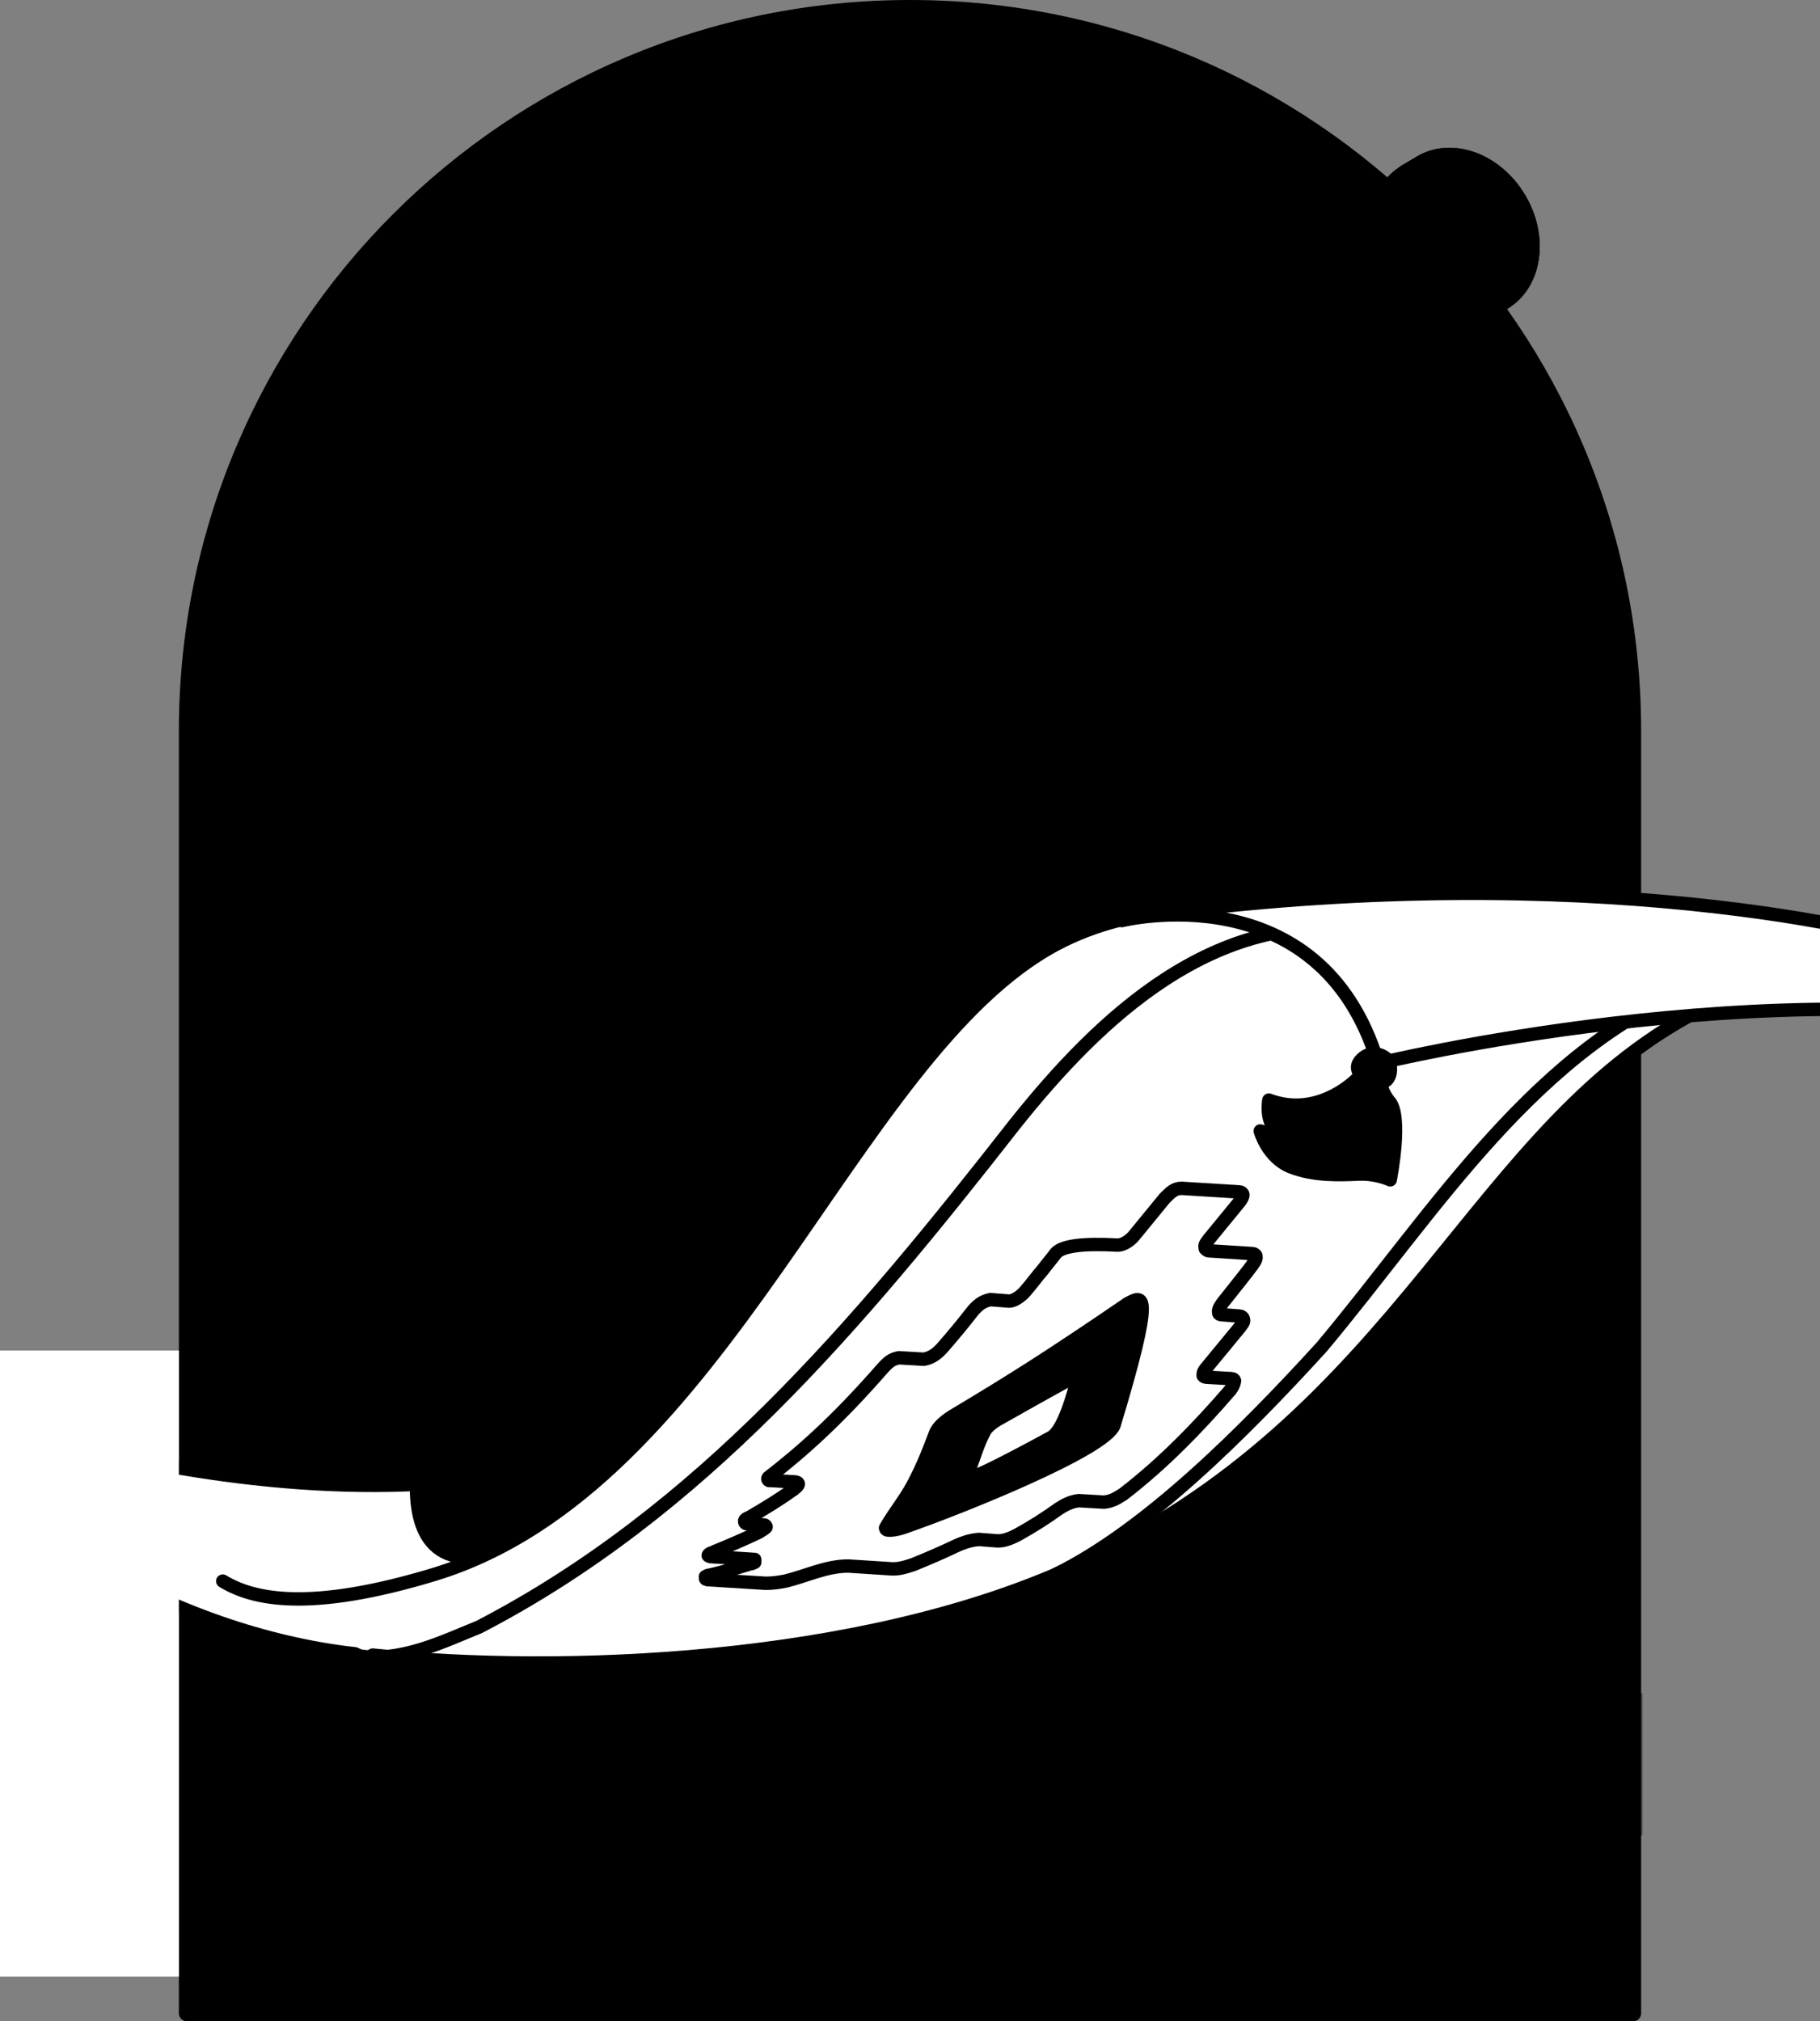
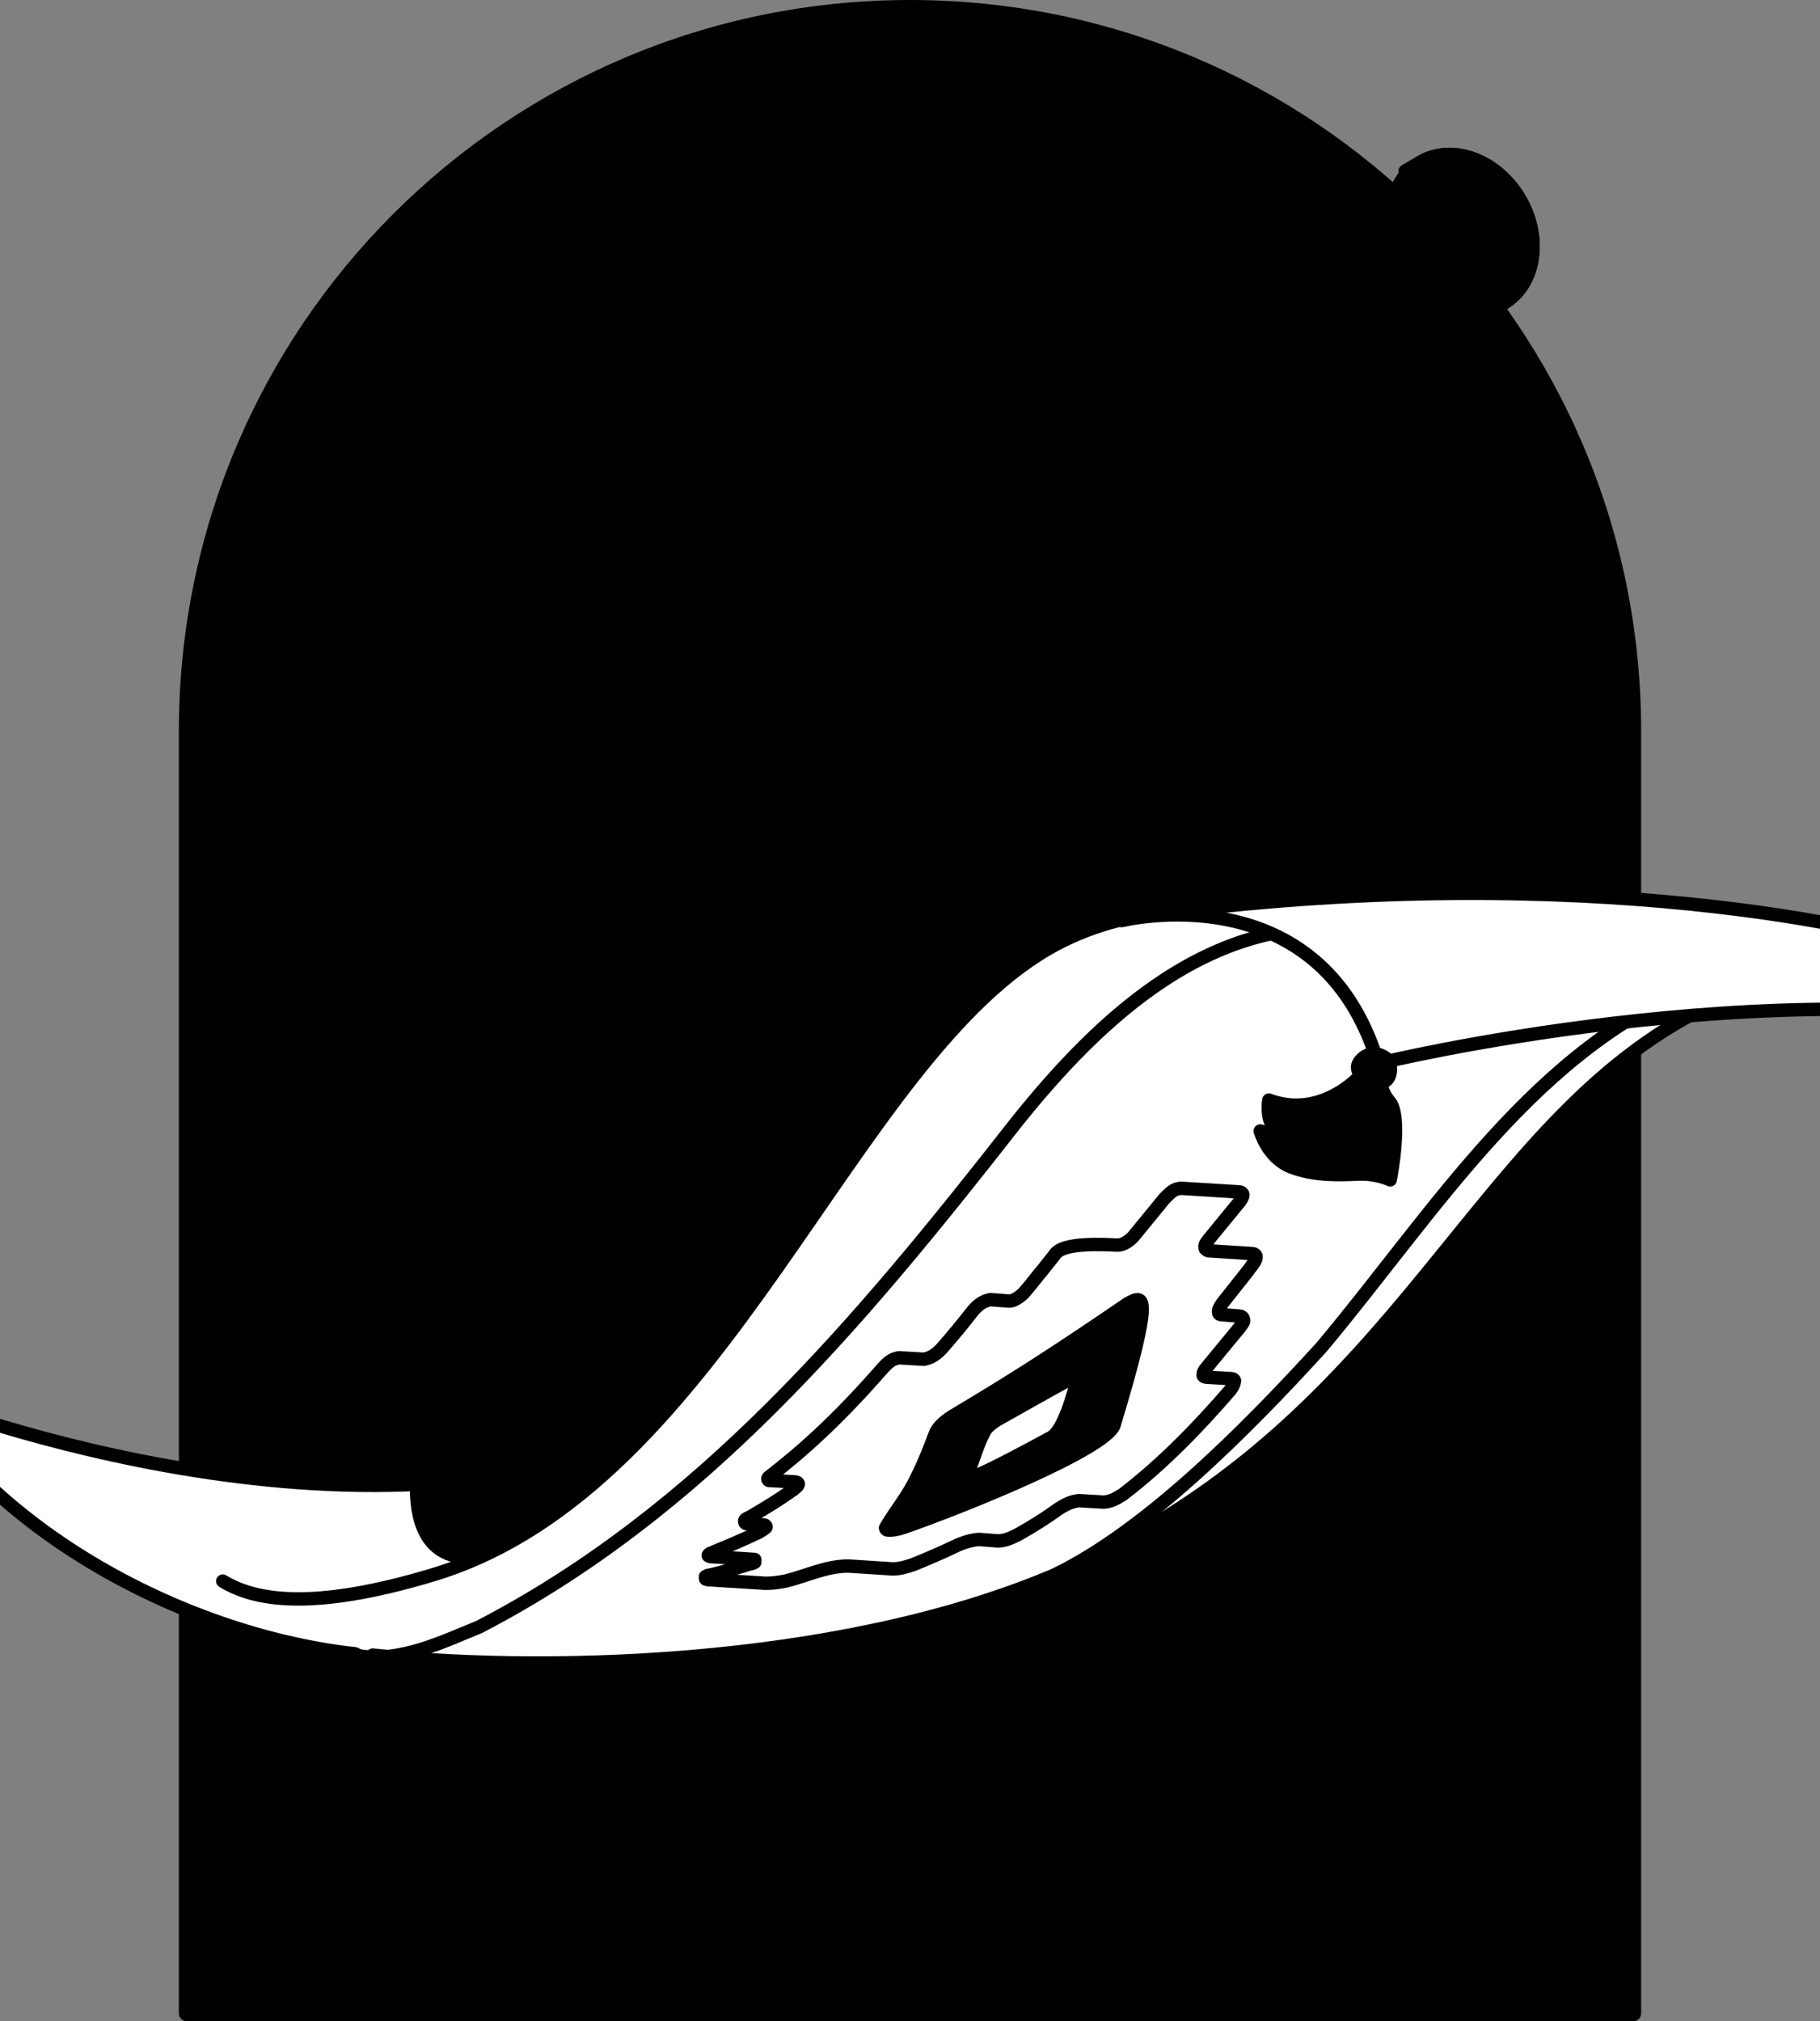
<svg xmlns="http://www.w3.org/2000/svg" width="407" height="452" viewBox="0 0 407 452" fill="none">
  <rect x="0" y="0" width="407" height="452" fill="#808080" stroke="none" />
  <path d="M40 163.5C40 73.201 113.201 0 203.5 0C293.799 0 367 73.201 367 163.5V450.199C367 451.194 366.194 452 365.199 452H41.801C40.806 452 40 451.194 40 450.199V163.5Z" fill="#FFB45C" style="fill:#FFB45C;fill:color(display-p3 1 0.706 0.361);fill-opacity:1;" />
  <mask id="mask0_12240_43440" style="mask-type:alpha" maskUnits="userSpaceOnUse" x="40" y="0" width="327" height="452">
-     <path d="M40 163.5C40 73.201 113.201 0 203.5 0C293.799 0 367 73.201 367 163.5V450.199C367 451.194 366.194 452 365.199 452H41.801C40.806 452 40 451.194 40 450.199V163.5Z" fill="#FFB45C" style="fill:#FFB45C;fill:color(display-p3 1 0.706 0.361);fill-opacity:1;" />
-   </mask>
+     </mask>
  <g mask="url(#mask0_12240_43440)">
    <path d="M365.732 409.729C371.841 404.034 376.032 397.689 377.463 392.672C378.363 389.514 378.157 386.873 376.652 385.235L373.376 381.679L337.371 415.307L340.647 418.863C344.557 423.098 355.801 419.011 365.747 409.715L365.732 409.729Z" fill="#FFE648" style="fill:#FFE648;fill:color(display-p3 1 0.902 0.282);fill-opacity:1;" />
    <path d="M365.732 409.729C371.841 404.034 376.032 397.689 377.463 392.672C378.363 389.514 378.157 386.873 376.652 385.235L373.376 381.679L337.371 415.307L340.647 418.863C344.557 423.098 355.801 419.011 365.747 409.715L365.732 409.729Z" stroke="#111111" style="stroke:#111111;stroke:color(display-p3 0.067 0.067 0.067);stroke-opacity:1;" stroke-width="3" stroke-linecap="round" stroke-linejoin="round" />
    <path d="M362.446 406.173C368.541 400.477 372.746 394.132 374.177 389.115C375.078 385.957 374.871 383.316 373.366 381.678C371.846 380.04 369.249 379.642 366.047 380.306C360.971 381.368 354.375 385.116 348.266 390.812C338.335 400.093 333.436 411.057 337.346 415.307C341.271 419.556 352.501 415.454 362.446 406.158V406.173Z" fill="#FFE648" stroke="#111111" style="fill:#FFE648;fill:color(display-p3 1 0.902 0.282);fill-opacity:1;stroke:#111111;stroke:color(display-p3 0.067 0.067 0.067);stroke-opacity:1;" stroke-width="3" stroke-linecap="round" stroke-linejoin="round" />
    <path d="M357.716 391.535C357.716 391.535 347.062 400.994 349.836 404.077" stroke="#111111" style="stroke:#111111;stroke:color(display-p3 0.067 0.067 0.067);stroke-opacity:1;" stroke-width="3" stroke-linecap="round" stroke-linejoin="round" />
    <path d="M362.914 396.685C362.914 396.685 352.939 406.867 349.84 404.078" stroke="#111111" style="stroke:#111111;stroke:color(display-p3 0.067 0.067 0.067);stroke-opacity:1;" stroke-width="3" stroke-linecap="round" stroke-linejoin="round" />
    <path d="M347.824 406.114L359.939 394.531" stroke="#111111" style="stroke:#111111;stroke:color(display-p3 0.067 0.067 0.067);stroke-opacity:1;" stroke-width="3" stroke-linecap="round" stroke-linejoin="round" />
  </g>
  <g clip-path="url(#clip0_12240_43440)">
    <path d="M87.181 370.422C51.086 368.977 3.985 348.1 -19.336 312.305C-19.336 312.305 77.429 351.001 145.298 320.336C145.455 320.179 156.953 374.118 87.169 370.422H87.181Z" fill="white" stroke="#111111" style="fill:white;fill-opacity:1;stroke:#111111;stroke:color(display-p3 0.067 0.067 0.067);stroke-opacity:1;" stroke-width="3" stroke-linecap="round" stroke-linejoin="round" />
    <path d="M135.728 179.372C141.315 172.148 131.574 166.851 102.51 155.605C102.51 155.605 95.647 149.983 92.77 159.783C90.53 167.645 91.337 166.682 91.337 170.86C91.337 170.86 81.91 170.86 81.597 172.305C77.443 190.449 87.183 191.737 81.597 194.627C78.888 196.072 76.805 198.323 74.89 199.443C73.927 199.924 73.614 201.044 73.289 202.176C67.859 215.66 82.391 221.44 82.391 221.44C106.664 184.995 119.125 191.894 119.125 191.894C119.125 191.894 128.552 180.817 135.728 179.372Z" fill="#00EBC5" stroke="#111111" style="fill:#00EBC5;fill:color(display-p3 0 0.922 0.772);fill-opacity:1;stroke:#111111;stroke:color(display-p3 0.067 0.067 0.067);stroke-opacity:1;" stroke-width="3" stroke-linecap="round" stroke-linejoin="round" />
    <path d="M124.715 207.787C124.715 208.907 123.114 209.388 122.476 208.425C120.718 205.692 121.043 198.95 119.116 196.06C114.011 188.355 118.322 171.017 134.443 171.017C138.597 171.017 142.751 173.75 146.905 177.916C146.905 177.916 150.264 177.76 153.298 178.554C156.332 179.361 156.175 183.852 152.985 184.177C147.073 184.984 138.14 186.91 132.541 191.882C125.835 197.987 124.715 204.729 124.715 207.775V207.787Z" fill="#FFE373" stroke="#111111" style="fill:#FFE373;fill:color(display-p3 1 0.89 0.451);fill-opacity:1;stroke:#111111;stroke:color(display-p3 0.067 0.067 0.067);stroke-opacity:1;" stroke-width="3" stroke-linecap="round" stroke-linejoin="round" />
    <path d="M148.177 177.916C148.177 177.916 143.866 177.591 137.16 180.649" stroke="#111111" style="stroke:#111111;stroke:color(display-p3 0.067 0.067 0.067);stroke-opacity:1;" stroke-width="3" stroke-linecap="round" stroke-linejoin="round" />
    <path d="M134.926 187.558C134.926 187.558 128.219 191.736 125.498 198.154C122.789 204.571 125.342 206.341 124.704 208.749C123.909 211 109.69 223.522 100.756 249.528C91.811 275.534 102.514 293.835 102.514 293.835C102.514 293.835 80.481 346.654 103.947 348.255C127.425 349.857 139.392 337.504 168.938 294.798C198.484 251.936 232.016 218.537 246.861 215.804C246.861 215.804 249.1 214.684 245.428 207.46C241.913 200.236 224.033 193.338 210.621 195.746C210.621 195.746 189.707 186.595 174.369 184.344C158.717 181.779 147.218 181.454 134.926 187.558Z" fill="#00EBC5" stroke="#111111" style="fill:#00EBC5;fill:color(display-p3 0 0.922 0.772);fill-opacity:1;stroke:#111111;stroke:color(display-p3 0.067 0.067 0.067);stroke-opacity:1;" stroke-width="3" stroke-linecap="round" stroke-linejoin="round" />
    <path d="M128.387 193.495C128.387 193.495 132.215 200.238 130.783 212.916" stroke="#111111" style="stroke:#111111;stroke:color(display-p3 0.067 0.067 0.067);stroke-opacity:1;" stroke-width="3" stroke-linecap="round" stroke-linejoin="round" />
    <path d="M139.398 185.633C139.398 185.633 143.552 186.115 148.176 189.161" stroke="#111111" style="stroke:#111111;stroke:color(display-p3 0.067 0.067 0.067);stroke-opacity:1;" stroke-width="3" stroke-linecap="round" stroke-linejoin="round" />
    <path d="M210.46 195.421C210.46 195.421 207.113 196.228 203.91 198.154L210.46 195.421Z" fill="#00EBC5" style="fill:#00EBC5;fill:color(display-p3 0 0.922 0.772);fill-opacity:1;" />
    <path d="M210.46 195.421C210.46 195.421 207.113 196.228 203.91 198.154" stroke="#111111" style="stroke:#111111;stroke:color(display-p3 0.067 0.067 0.067);stroke-opacity:1;" stroke-width="3" stroke-linecap="round" stroke-linejoin="round" />
    <path d="M49.816 353.567C56.679 357.744 69.297 360.466 96.929 352.122C162.245 332.376 190.347 235.563 236.183 211.158C244.96 206.499 254.869 204.091 264.765 203.778C326.723 202.658 382.287 224.812 382.287 224.812C328.962 250.505 314.743 317.122 238.566 351.002C191.779 371.879 125.981 374.444 83.348 370.109" fill="white" style="fill:white;fill-opacity:1;" />
    <path d="M49.816 353.567C56.679 357.744 69.297 360.466 96.929 352.122C162.245 332.376 190.347 235.563 236.183 211.158C244.96 206.499 254.869 204.091 264.765 203.778C326.723 202.658 382.287 224.812 382.287 224.812C328.962 250.505 314.743 317.122 238.566 351.002C191.779 371.879 125.981 374.444 83.348 370.109" stroke="#111111" style="stroke:#111111;stroke:color(display-p3 0.067 0.067 0.067);stroke-opacity:1;" stroke-width="3" stroke-linecap="round" stroke-linejoin="round" />
    <path d="M236.186 352.025C256.257 342.153 278.001 320.481 295.567 301.217C321.116 270.708 343.474 233.781 381.171 219.658C356.249 217.732 330.712 212.916 305.151 208.1C271.62 203.284 246.071 227.364 226.903 251.444C191.771 296.401 156.638 338.143 107.142 363.825C99.16 367.039 89.576 371.855 79.992 370.242" stroke="#111111" style="stroke:#111111;stroke:color(display-p3 0.067 0.067 0.067);stroke-opacity:1;" stroke-width="3" stroke-linecap="round" stroke-linejoin="round" />
    <path d="M158.244 353.241L171.175 354.048C172.776 354.048 173.883 353.891 175.641 353.566C180.277 352.446 184.744 350.195 189.692 350.195L199.589 350.833C201.19 350.833 202.31 350.508 204.224 349.87C207.415 348.581 210.774 347.137 214.121 345.535C214.916 345.21 216.673 344.416 218.913 344.247L223.067 344.572C224.03 344.572 225.306 344.416 227.702 343.127C230.893 341.357 233.927 339.431 236.804 337.348C238.08 336.541 239.525 335.747 241.271 335.578L246.858 335.903C248.459 335.747 249.41 335.265 251.168 334.134C259.945 327.391 267.771 319.36 275.115 310.86C275.657 310.078 275.91 309.741 276.078 308.777C276.078 308.597 275.814 308.32 275.44 308.296L269.854 307.971C269.408 307.947 269.204 307.838 269.071 307.646C269.011 306.863 269.216 306.526 270.179 305.394C272.575 302.505 274.814 299.772 277.198 296.882C277.993 295.762 278.318 295.594 277.993 294.799C277.993 294.643 277.511 294.317 277.355 294.317L273.201 293.992C272.876 293.992 272.563 293.836 272.563 293.667C272.406 293.029 272.563 292.548 273.357 291.416C280.858 281.94 281.015 281.94 280.858 280.821C280.858 280.664 280.377 280.339 280.22 280.339L270.323 279.701C269.998 279.701 269.685 279.376 269.529 279.219C269.372 278.256 269.529 278.256 270.323 277.136C272.563 274.403 274.802 271.682 277.03 268.949C277.824 267.986 278.149 267.179 277.824 266.866C277.656 266.71 277.499 266.541 277.186 266.541L264.255 265.735C262.654 265.735 261.859 266.541 260.427 267.986C258.187 270.719 255.96 273.44 253.72 276.173C253.239 276.811 251.649 278.425 249.892 278.425C242.226 277.999 237.647 278.589 236.154 280.195C235.191 281.483 234.083 282.759 233.12 284.047C231.844 285.492 230.724 287.093 229.448 288.538C228.966 289.176 227.208 290.946 225.619 290.946L221.465 290.621C220.033 290.946 219.069 291.428 217.637 293.029C215.397 295.919 213.001 298.808 210.605 301.541C208.691 303.624 207.246 303.793 206.608 303.949L201.021 303.624C199.42 303.949 198.782 304.431 197.193 306.189C186.658 318.229 178.832 324.971 171.801 330.425C171.644 330.582 171.644 330.907 171.957 331.063H172.27L177.857 331.388C177.857 331.388 179.458 331.545 177.7 332.833C177.544 332.99 177.387 333.158 177.062 333.315C174.184 335.398 170.994 337.324 167.96 339.094C167.478 339.419 166.684 339.576 166.527 340.057C166.527 340.382 166.527 340.539 166.84 340.695L170.994 341.02C171.307 341.177 171.475 341.502 171.15 341.658C170.825 341.984 170.187 342.297 169.718 342.622C166.359 344.223 163.011 345.668 159.821 346.956C159.508 347.113 159.339 347.281 159.026 347.281C159.026 347.281 158.545 347.438 158.388 347.763C158.232 347.919 158.87 348.088 158.87 348.088C161.904 348.244 165.901 348.569 168.767 348.726V349.364C168.441 349.521 168.128 349.689 167.803 349.689C164.613 350.652 161.579 351.615 158.545 352.254C158.22 352.254 158.063 352.41 157.75 352.579C158.232 352.904 157.268 353.06 158.232 353.217L158.244 353.241Z" fill="white" stroke="#111111" style="fill:white;fill-opacity:1;stroke:#111111;stroke:color(display-p3 0.067 0.067 0.067);stroke-opacity:1;" stroke-width="3" stroke-linecap="round" stroke-linejoin="round" />
    <path d="M240.167 307.971C240.805 308.127 240.962 308.296 240.805 308.934C238.887 316.214 236.969 320.388 235.05 321.455C223.239 327.873 219.555 329.486 219.085 329.642C217.652 330.281 216.208 330.449 216.533 329.317V329.161C217.809 326.115 218.604 322.9 220.205 320.01C220.361 319.685 221.168 318.566 223.082 317.446C234.264 311.129 239.958 307.971 240.167 307.971ZM198.81 342.164C199.448 342.164 200.243 342.164 202.169 341.526C215.1 337.035 247.042 324.188 249.113 318.722C258.371 288.213 255.506 289.826 252.628 291.271C252.303 291.428 251.99 291.596 251.834 291.753C234.906 303.311 226.285 308.765 213.354 316.483C211.753 317.446 209.839 318.891 209.2 320.492C207.924 323.863 206.479 327.716 204.252 331.894C202.494 335.265 199.942 338.311 198.027 341.682C198.027 341.839 198.184 342.007 198.184 342.007C198.34 342.164 198.497 342.164 198.822 342.164H198.81Z" fill="#FFE373" stroke="#111111" style="fill:#FFE373;fill:color(display-p3 1 0.89 0.451);fill-opacity:1;stroke:#111111;stroke:color(display-p3 0.067 0.067 0.067);stroke-opacity:1;" stroke-width="3" stroke-linecap="round" stroke-linejoin="round" />
    <path d="M250.867 205.86C250.867 205.86 295.258 194.783 308.189 237.814C308.189 237.814 396.177 216.298 464.203 230.59C464.203 230.59 460.206 222.559 433.862 212.771C416.621 206.353 346.512 191.893 252.613 205.222" fill="white" style="fill:white;fill-opacity:1;" />
    <path d="M250.867 205.86C250.867 205.86 295.258 194.783 308.189 237.814C308.189 237.814 396.177 216.298 464.203 230.59C464.203 230.59 460.206 222.559 433.862 212.771C416.621 206.353 346.512 191.893 252.613 205.222" stroke="#111111" style="stroke:#111111;stroke:color(display-p3 0.067 0.067 0.067);stroke-opacity:1;" stroke-width="3" stroke-linecap="round" stroke-linejoin="round" />
    <path d="M309.143 239.897C309.143 239.897 305.158 239.572 303.556 241.186C301.955 242.787 293.973 249.854 283.751 246.002C283.751 246.002 282.799 251.299 285.978 253.069C285.978 253.069 284.377 253.707 281.824 252.913C281.824 252.913 283.426 258.848 288.699 260.943C293.961 263.026 299.872 262.713 303.869 262.545C307.855 262.388 310.889 263.833 310.889 263.833C310.889 263.833 313.766 249.385 310.576 246.17C310.576 246.17 308.336 243.437 309.131 241.836V239.909L309.143 239.897Z" fill="#FFE373" stroke="#111111" style="fill:#FFE373;fill:color(display-p3 1 0.89 0.451);fill-opacity:1;stroke:#111111;stroke:color(display-p3 0.067 0.067 0.067);stroke-opacity:1;" stroke-width="3" stroke-linecap="round" stroke-linejoin="round" />
    <path d="M284.555 252.575C284.555 252.575 289.828 254.02 295.896 250.01L284.555 252.575Z" fill="#FFE373" style="fill:#FFE373;fill:color(display-p3 1 0.89 0.451);fill-opacity:1;" />
    <path d="M284.555 252.575C284.555 252.575 289.828 254.02 295.896 250.01" stroke="#111111" style="stroke:#111111;stroke:color(display-p3 0.067 0.067 0.067);stroke-opacity:1;" stroke-width="3" stroke-linecap="round" stroke-linejoin="round" />
    <path d="M305.482 241.342C305.482 241.342 301.967 239.259 304.519 236.851C306.915 234.443 310.118 236.213 310.744 237.658C311.225 239.259 311.225 243.918 305.482 241.354V241.342Z" fill="#FFE373" stroke="#111111" style="fill:#FFE373;fill:color(display-p3 1 0.89 0.451);fill-opacity:1;stroke:#111111;stroke:color(display-p3 0.067 0.067 0.067);stroke-opacity:1;" stroke-width="3" stroke-linecap="round" stroke-linejoin="round" />
    <path d="M74.086 200.562C81.587 193.977 90.219 189.004 99.478 185.633" stroke="#111111" style="stroke:#111111;stroke:color(display-p3 0.067 0.067 0.067);stroke-opacity:1;" stroke-width="3" stroke-linecap="round" stroke-linejoin="round" />
    <path d="M91.332 171.017C96.919 171.017 103.793 171.017 107.935 172.462" stroke="#111111" style="stroke:#111111;stroke:color(display-p3 0.067 0.067 0.067);stroke-opacity:1;" stroke-width="3" stroke-linecap="round" stroke-linejoin="round" />
    <path d="M116.727 172.304C120.242 172.786 120.555 171.498 123.276 173.749" stroke="#111111" style="stroke:#111111;stroke:color(display-p3 0.067 0.067 0.067);stroke-opacity:1;" stroke-width="3" stroke-linecap="round" stroke-linejoin="round" />
    <path d="M144.337 288.032C139.509 273.476 131.02 245.339 132.754 228.061C132.754 228.061 142.988 213.89 156.497 212.735C175.026 211.181 180.818 232.721 129.082 262.026" stroke="#111111" style="stroke:#111111;stroke:color(display-p3 0.067 0.067 0.067);stroke-opacity:1;" stroke-width="3" stroke-linecap="round" stroke-linejoin="round" />
    <path d="M131.211 272.693C131.211 272.693 147.043 265.71 161.708 251.924" stroke="#111111" style="stroke:#111111;stroke:color(display-p3 0.067 0.067 0.067);stroke-opacity:1;" stroke-width="3" stroke-linecap="round" stroke-linejoin="round" />
-     <rect y="302" width="40" height="140" fill="white" style="fill:white;fill-opacity:1;" />
  </g>
  <path d="M317.649 36.274L314.258 38.277L314.581 38.833C310.197 43.882 309.788 52.373 314.071 59.643C318.363 66.916 325.986 70.667 332.523 69.263L332.847 69.819L336.239 67.816C343.351 63.624 344.954 53.155 339.817 44.447C334.681 35.739 324.752 32.079 317.64 36.271L317.649 36.274Z" fill="#FFE648" stroke="#111111" style="fill:#FFE648;fill:color(display-p3 1 0.902 0.282);fill-opacity:1;stroke:#111111;stroke:color(display-p3 0.067 0.067 0.067);stroke-opacity:1;" stroke-width="3" stroke-linecap="round" stroke-linejoin="round" />
-   <path d="M317.649 36.274L314.258 38.277L314.581 38.833C310.197 43.882 309.788 52.373 314.071 59.643C318.363 66.916 325.986 70.667 332.523 69.263L332.847 69.819L336.239 67.816C343.351 63.624 344.954 53.155 339.817 44.447C334.681 35.739 324.752 32.079 317.64 36.271L317.649 36.274Z" fill="#FFE648" style="fill:#FFE648;fill:color(display-p3 1 0.902 0.282);fill-opacity:1;" />
+   <path d="M317.649 36.274L314.258 38.277L314.581 38.833C310.197 43.882 309.788 52.373 314.071 59.643C318.363 66.916 325.986 70.667 332.523 69.263L332.847 69.819L336.239 67.816C343.351 63.624 344.954 53.155 339.817 44.447L317.649 36.274Z" fill="#FFE648" style="fill:#FFE648;fill:color(display-p3 1 0.902 0.282);fill-opacity:1;" />
  <path d="M317.649 36.274L314.258 38.277L314.581 38.833C310.197 43.882 309.788 52.373 314.071 59.643C318.363 66.916 325.986 70.667 332.523 69.263L332.847 69.819L336.239 67.816C343.351 63.624 344.954 53.155 339.817 44.447C334.681 35.739 324.752 32.079 317.64 36.271L317.649 36.274Z" stroke="#111111" style="stroke:#111111;stroke:color(display-p3 0.067 0.067 0.067);stroke-opacity:1;" stroke-width="3" stroke-linecap="round" stroke-linejoin="round" />
-   <path d="M336.579 46.668C331.537 37.9 321.64 34.094 314.453 38.175C307.268 42.247 305.53 52.656 310.571 61.424C315.613 70.192 325.519 74.001 332.697 69.917C339.881 65.845 341.62 55.436 336.579 46.668Z" fill="#FFE648" stroke="#111111" style="fill:#FFE648;fill:color(display-p3 1 0.902 0.282);fill-opacity:1;stroke:#111111;stroke:color(display-p3 0.067 0.067 0.067);stroke-opacity:1;" stroke-width="3" stroke-linecap="round" stroke-linejoin="round" />
  <path d="M319.953 60.692C319.953 60.692 314.913 53.663 320.219 50.328" stroke="#111111" style="stroke:#111111;stroke:color(display-p3 0.067 0.067 0.067);stroke-opacity:1;" stroke-width="3" stroke-linecap="round" stroke-linejoin="round" />
  <path d="M329.445 55.035C329.445 55.035 325.662 47.222 320.218 50.329" stroke="#111111" style="stroke:#111111;stroke:color(display-p3 0.067 0.067 0.067);stroke-opacity:1;" stroke-width="3" stroke-linecap="round" stroke-linejoin="round" />
  <path d="M319.426 48.783L324.573 57.547" stroke="#111111" style="stroke:#111111;stroke:color(display-p3 0.067 0.067 0.067);stroke-opacity:1;" stroke-width="3" stroke-linecap="round" stroke-linejoin="round" />
  <defs>
    <clipPath id="clip0_12240_43440">
      <rect width="407" height="333" fill="white" style="fill:white;fill-opacity:1;" transform="translate(0 119)" />
    </clipPath>
  </defs>
</svg>